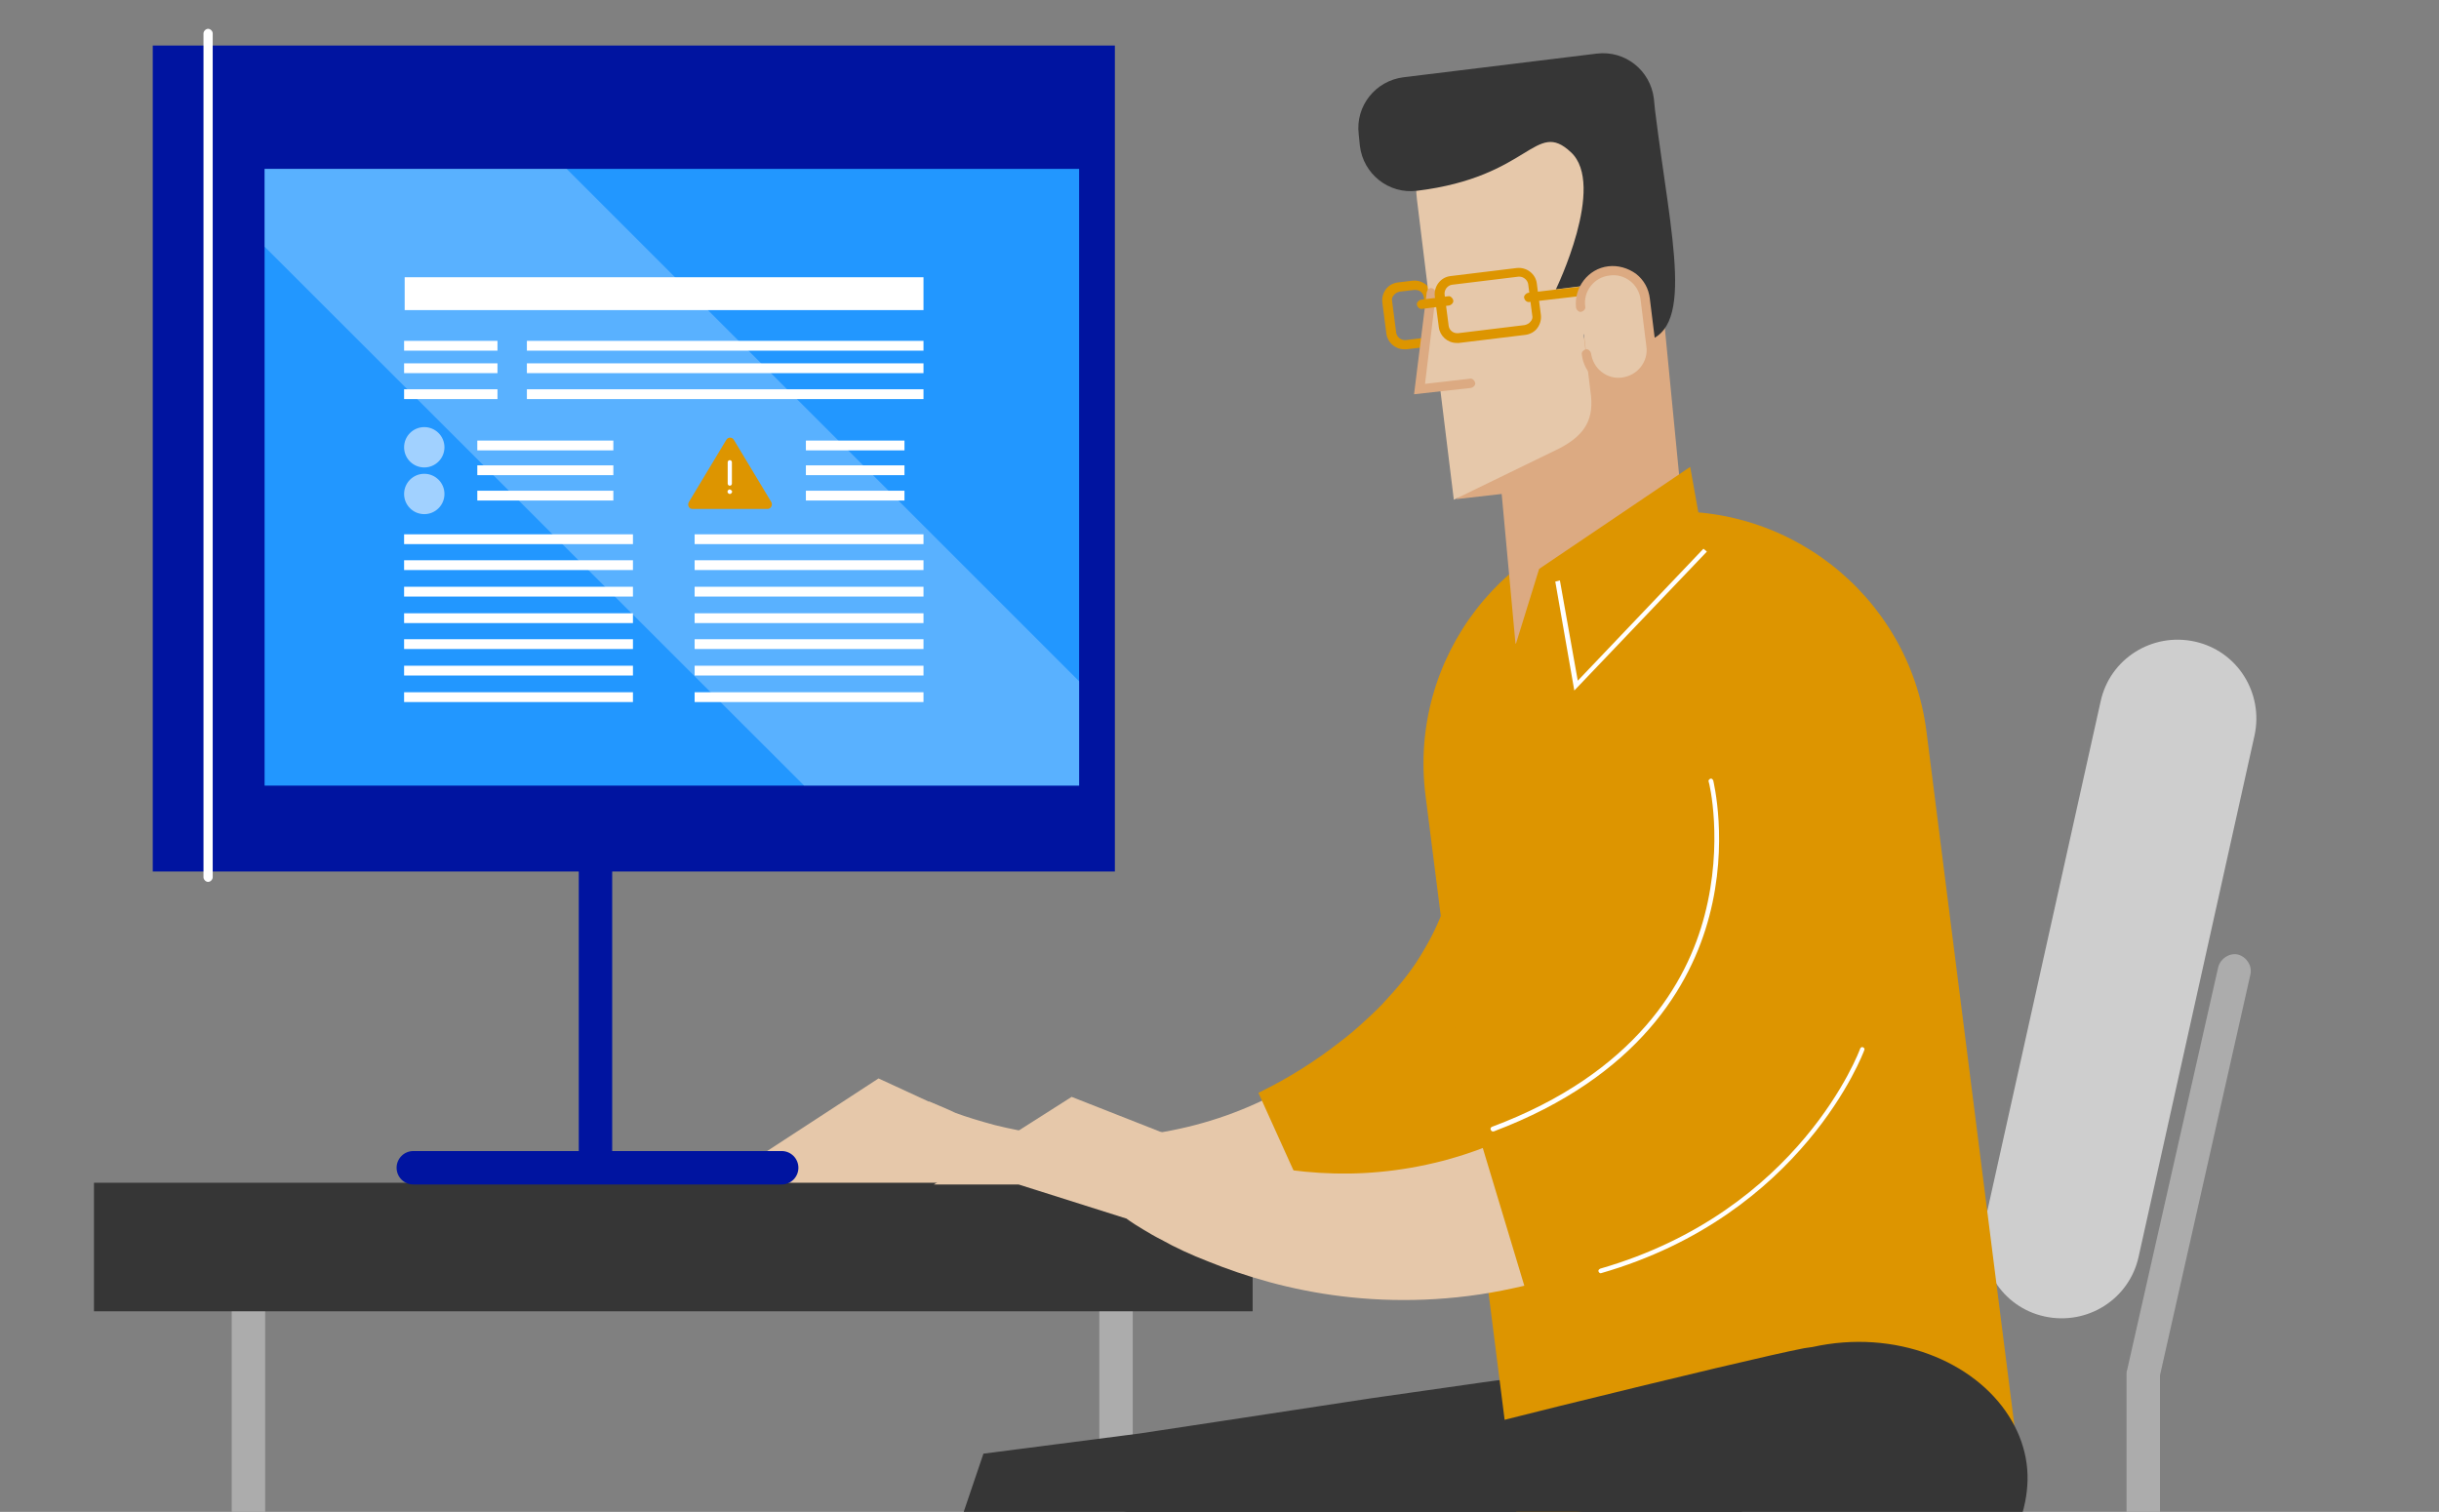
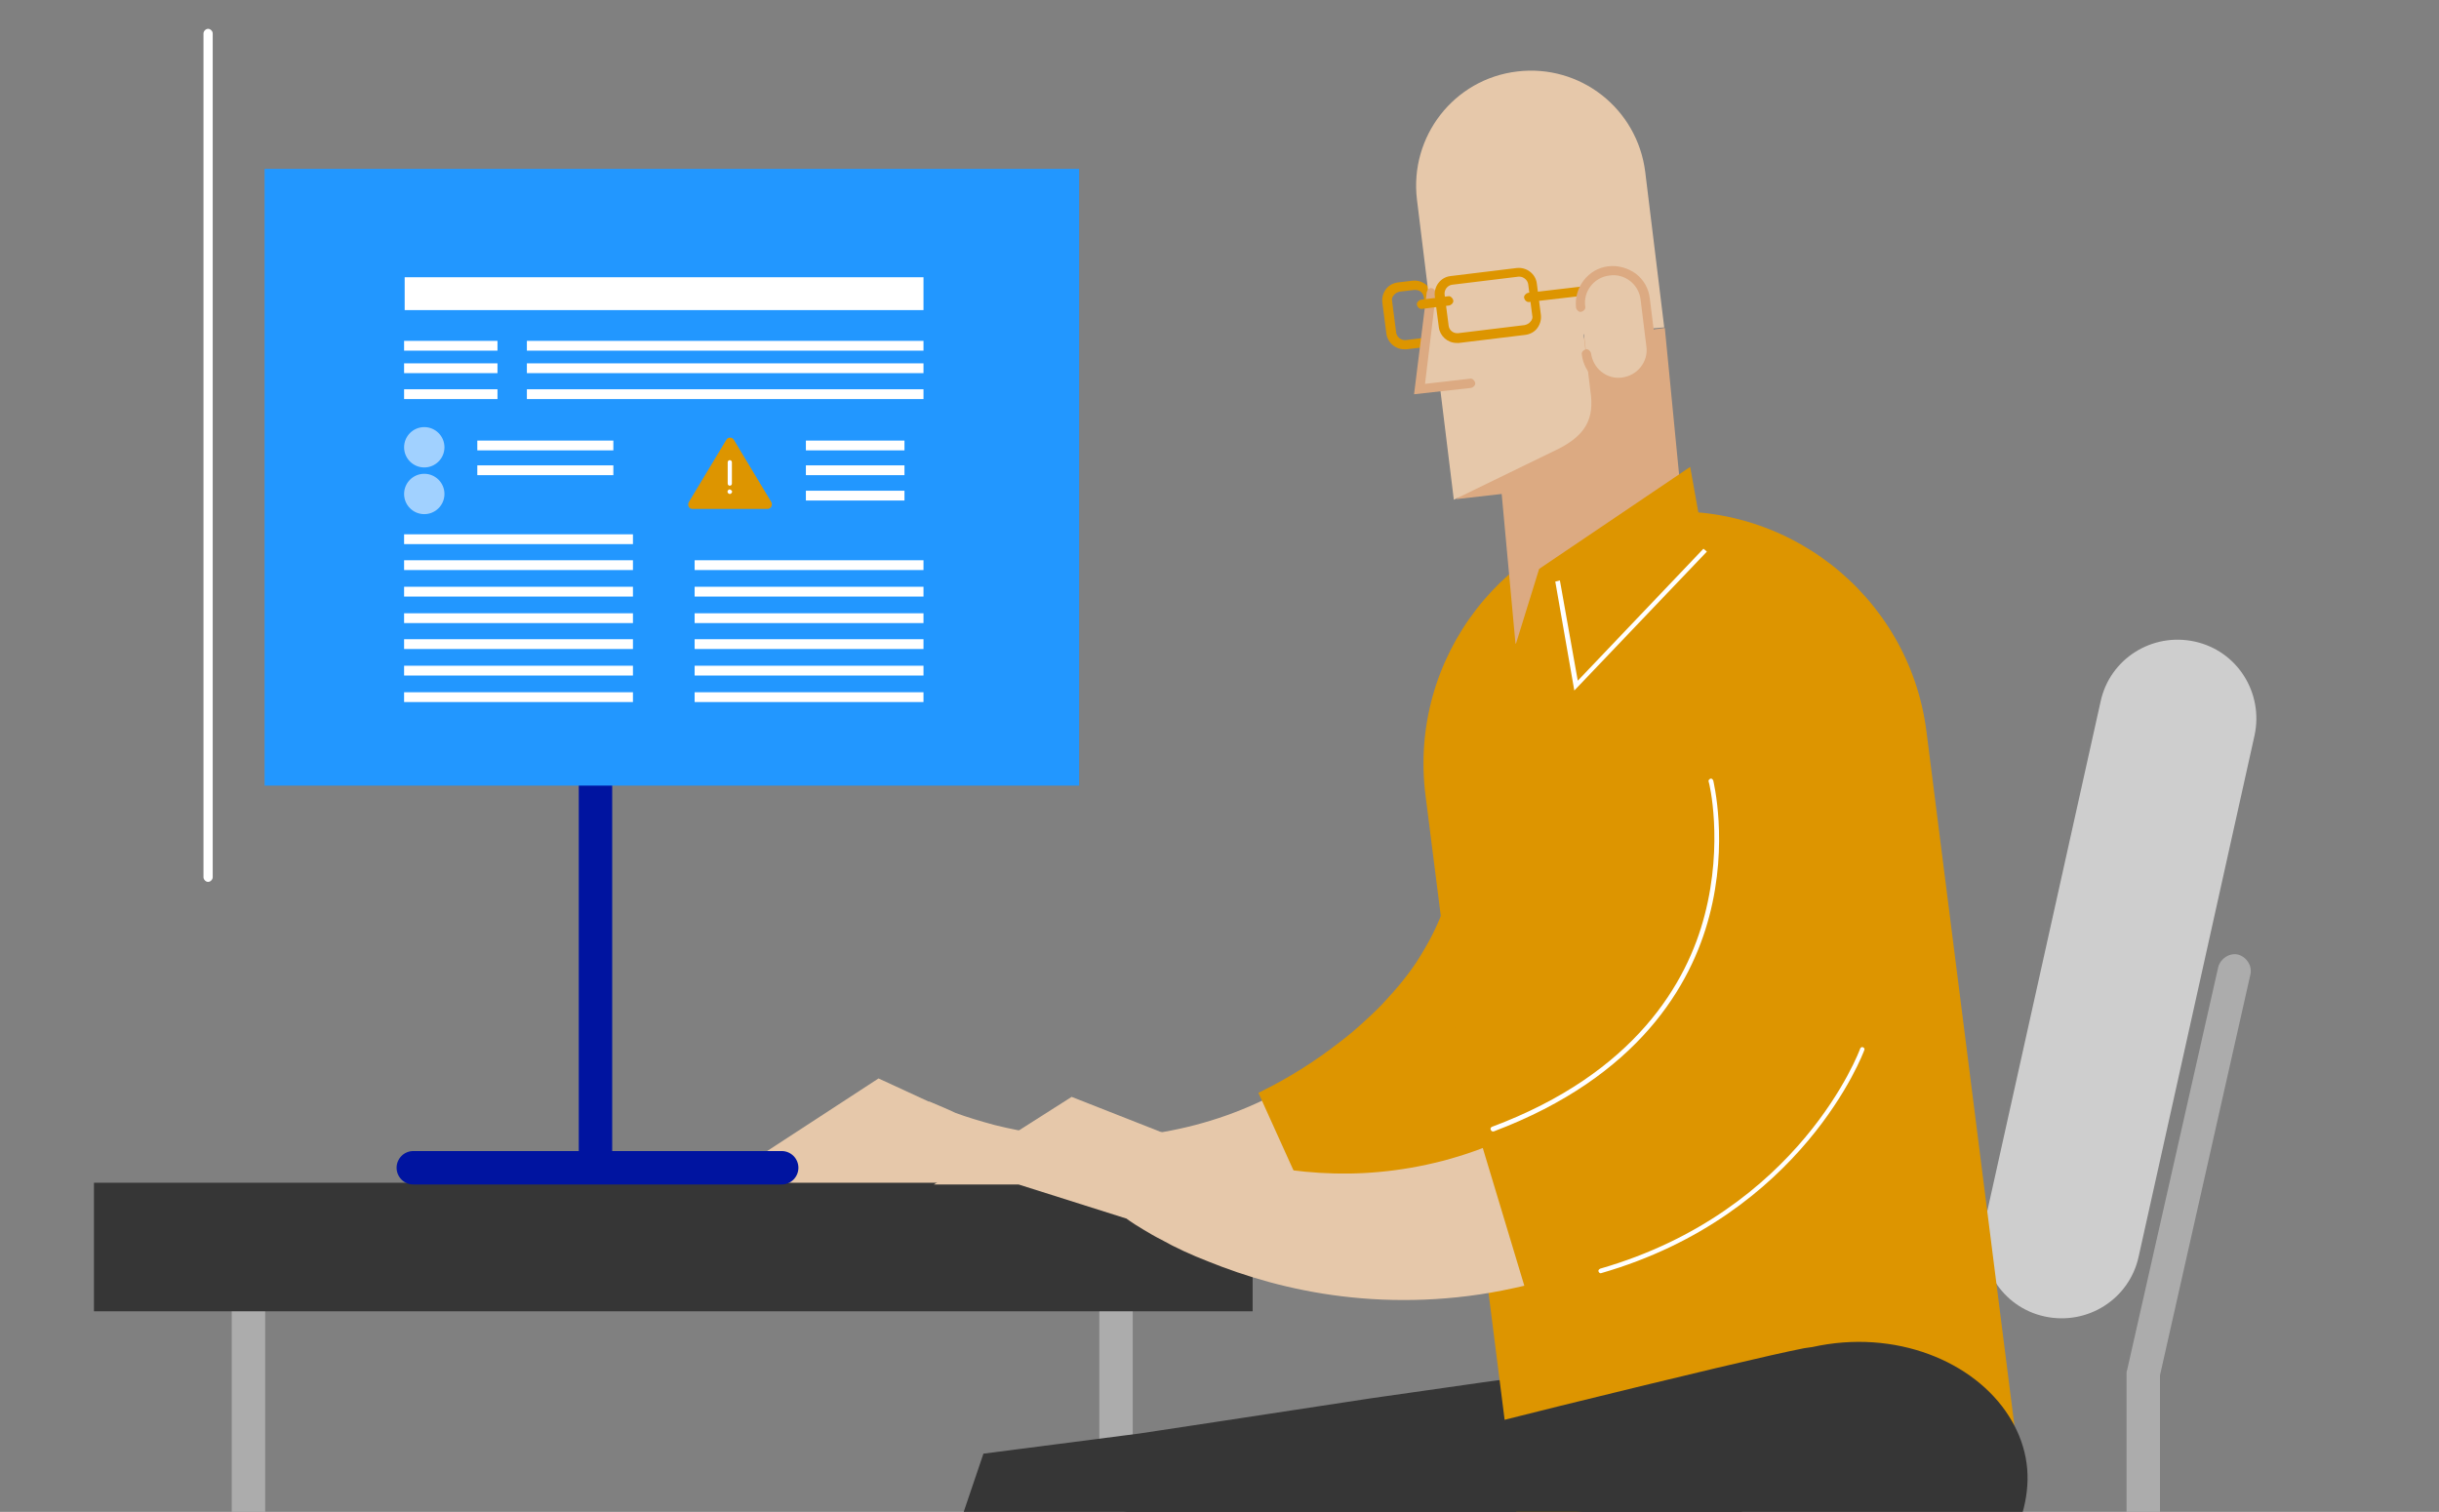
<svg xmlns="http://www.w3.org/2000/svg" xmlns:xlink="http://www.w3.org/1999/xlink" version="1.1" width="423.1" height="262.3" x="0px" y="0px" viewBox="0 0 423.1 262.3" style="enable-background:new 0 0 423.1 262.3;" xml:space="preserve">
  <rect x="0" y="0" width="423.1" height="262.3" fill="#808080" stroke="none" />
  <style type="text/css">
	.st0{clip-path:url(#SVGID_2_);fill:#DD9500;}
	.st1{clip-path:url(#SVGID_2_);fill:#E6C8AA;}
	.st2{clip-path:url(#SVGID_2_);}
	.st3{fill:#DD9500;}
	.st4{clip-path:url(#SVGID_2_);fill:#DFDFDF;}
	.st5{clip-path:url(#SVGID_2_);fill:#CECECE;}
	.st6{clip-path:url(#SVGID_2_);fill:#ACACAC;}
	.st7{clip-path:url(#SVGID_2_);fill:#ADADAD;}
	.st8{fill:#ACACAC;}
	.st9{fill:#363636;}
	.st10{clip-path:url(#SVGID_2_);fill:#000CA5;}
	.st11{clip-path:url(#SVGID_2_);fill:#363636;}
	.st12{clip-path:url(#SVGID_2_);fill:#0014A0;}
	.st13{fill:#0014A0;}
	.st14{clip-path:url(#SVGID_2_);fill:#2297FF;}
	.st15{opacity:0.25;clip-path:url(#SVGID_4_);fill:#FFFFFF;}
	.st16{clip-path:url(#SVGID_2_);fill:#FFFFFF;}
	.st17{clip-path:url(#SVGID_2_);fill:#DCAA82;}
	.st18{fill:none;stroke:#FEFEFE;stroke-width:0.801;stroke-miterlimit:10;}
	.st19{fill:#E6C8AA;}
	.st20{fill:#DCAA82;}
	.st21{fill:#FFFFFF;}
	.st22{fill:none;stroke:#FFFFFF;stroke-width:0.728;stroke-linecap:round;stroke-linejoin:round;stroke-miterlimit:10;}
	.st23{fill:#A1D1FF;}
	.st24{fill:none;stroke:#999999;stroke-miterlimit:10;}
	.st25{fill:#6B6B6B;}
</style>
  <g id="Bground_images">
</g>
  <g id="Hands__x2B__device">
</g>
  <g id="Malware_on_top">
</g>
  <g id="Web_texts_elements">
    <g>
      <g>
        <g>
          <g>
            <g>
              <defs>
                <rect id="SVGID_1_" y="0" width="423.1" height="262.3" />
              </defs>
              <clipPath id="SVGID_2_">
                <use xlink:href="#SVGID_1_" style="overflow:visible;" />
              </clipPath>
              <path class="st0" d="M243.6,60.6c-1.6,0-2.9-1.2-3.1-2.7l-0.7-5.4c-0.1-0.8,0.1-1.6,0.6-2.3c0.5-0.7,1.3-1.1,2.1-1.2l2.5-0.3        c1.7-0.2,3.3,1,3.5,2.7l0.7,5.4c0.1,0.8-0.1,1.6-0.6,2.3c-0.5,0.7-1.3,1.1-2.1,1.2l-2.5,0.3C243.9,60.6,243.8,60.6,243.6,60.6        z M245.5,50.3c-0.1,0-0.1,0-0.2,0l-2.5,0.3c-0.4,0.1-0.8,0.3-1,0.6c-0.3,0.3-0.4,0.7-0.3,1.1l0.7,5.4c0.1,0.8,0.9,1.4,1.7,1.3        l2.5-0.3c0.4-0.1,0.8-0.3,1-0.6c0.3-0.3,0.4-0.7,0.3-1.1l-0.7-5.4C246.9,50.8,246.3,50.3,245.5,50.3z" />
              <path class="st1" d="M161.2,191.1l-8.7,14.1c1,0.7,1.8,1.2,2.8,1.8c1,0.6,2,1.2,3.2,1.8c2.3,1.3,5.1,2.6,8.2,3.8        c6.2,2.5,14,4.9,23.1,6c9,1.1,19.3,0.9,29.7-1.4c10.4-2.2,20.7-6.5,29.8-12c2.3-1.4,4.5-2.8,6.7-4.4c2.2-1.6,4.4-3.3,6.5-5        c4.2-3.6,8.1-7.6,11.5-11.9c6.8-8.7,11.3-18.6,13.6-27.6c2.4-9,2.8-17,2.7-23.1c-0.1-6.1-0.8-10.4-1.1-12.6l-0.2-1.2        c-1-6.3-4-11.5-7.7-15c-3.7-3.5-8.1-5.3-12.2-5.1c-1.9,0.1-3.7,0.4-5.4,1.4l0,0l0,0c-1.6,0.9-3.1,2-4.4,3.3        c-2.8,2.8-4.8,6.4-5.9,10.3c-1.1,3.9-1.3,7.9-0.4,12l0.1,0.8c0.2,1.4,0.9,4.2,1.3,8c0.4,3.8,0.7,8.6-0.1,13.9        c-0.7,5.3-2.5,11-5.9,16.7c-1.7,2.8-3.8,5.6-6.3,8.3c-1.3,1.3-2.6,2.7-4,4c-1.4,1.3-3,2.6-4.6,3.9c-6.3,5-13.4,9-20.7,11.6        c-7.3,2.6-14.8,3.8-21.7,3.9c-7,0.1-13.3-0.9-18.5-2.2c-2.6-0.7-4.9-1.4-6.8-2.1C163.9,192.2,162.1,191.5,161.2,191.1z" />
              <g class="st2">
                <path class="st3" d="M253.8,149.6c-0.8,5.1-2.5,10.6-5.8,16c-1.7,2.8-3.8,5.6-6.3,8.3c-1.3,1.3-2.6,2.7-4,4         c-1.4,1.3-3,2.6-4.6,3.9c-4.2,3.3-8.7,6.1-13.3,8.4l9.1,20.1l10.6-0.1c3.2-1.5,6.3-3.2,9.3-5c2.3-1.4,4.5-2.8,6.7-4.4         c2.2-1.6,4.4-3.3,6.5-5c1-0.9,2-1.8,3-2.7l1-18l-5.2-28L253.8,149.6z" />
                <path class="st3" d="M228.2,211.5l-9.9-21.9l1-0.5c4.6-2.3,9-5.1,13.1-8.3c1.6-1.2,3.1-2.5,4.5-3.8c1.3-1.2,2.6-2.4,3.9-3.9         c2.4-2.6,4.5-5.3,6.1-8.1c2.9-4.8,4.8-10,5.6-15.6l0.1-0.7l9.1-3.3l5.5,29.6l-1.1,18.7L266,194c-1,0.9-2.1,1.9-3.1,2.7         c-2.2,1.9-4.4,3.6-6.6,5.1c-2.2,1.5-4.4,3-6.8,4.4c-3,1.8-6.2,3.5-9.4,5l-0.2,0.1L228.2,211.5z M221.4,190.7l8.3,18.3         l9.5-0.1c3.1-1.5,6.1-3.1,9-4.8c2.3-1.4,4.5-2.8,6.7-4.3c2.1-1.5,4.3-3.2,6.5-5c0.9-0.7,1.8-1.5,2.6-2.3l1-17.4l-4.9-26.5         l-5.2,1.9c-1,5.6-2.9,10.9-5.8,15.7c-1.8,2.9-3.9,5.8-6.4,8.5c-1.4,1.5-2.7,2.8-4.1,4c-1.5,1.3-3.1,2.7-4.7,3.9         C229.9,185.8,225.8,188.5,221.4,190.7z" />
              </g>
              <polygon class="st1" points="162.8,191.9 152.4,187.1 125.1,204.9 162.5,207.3       " />
              <path class="st4" d="M379.9,391.7H248.5c-1.6,0-2.9-1.3-2.9-2.9c0-1.6,1.3-2.9,2.9-2.9h131.4c1.6,0,2.9,1.3,2.9,2.9        C382.8,390.4,381.5,391.7,379.9,391.7z" />
              <path class="st5" d="M371,218c-1.6,7.4-8.9,12-16.3,10.4l0,0c-7.4-1.6-12-8.9-10.4-16.3l20.1-90.4c1.6-7.4,8.9-12,16.3-10.4        l0,0c7.4,1.6,12,8.9,10.4,16.3L371,218z" />
              <path class="st4" d="M242,413.6c0,6.9-5.6,12.6-12.6,12.6c-6.9,0-12.6-5.6-12.6-12.6c0-6.9,5.6-12.6,12.6-12.6        C236.4,401,242,406.6,242,413.6z" />
              <path class="st4" d="M326.1,413.6c0,6.9-5.6,12.6-12.6,12.6c-6.9,0-12.6-5.6-12.6-12.6c0-6.9,5.6-12.6,12.6-12.6        C320.4,401,326.1,406.6,326.1,413.6z" />
              <path class="st4" d="M408.6,413.6c0,6.9-5.6,12.6-12.6,12.6c-6.9,0-12.6-5.6-12.6-12.6c0-6.9,5.6-12.6,12.6-12.6        C403,401,408.6,406.6,408.6,413.6z" />
-               <path class="st4" d="M313.1,398.1c-1.6,0-2.9-1.3-2.9-2.9V280.9c0-1.6,1.3-2.9,2.9-2.9c1.6,0,2.9,1.3,2.9,2.9v114.4        C316,396.8,314.7,398.1,313.1,398.1z" />
+               <path class="st4" d="M313.1,398.1c-1.6,0-2.9-1.3-2.9-2.9V280.9c0-1.6,1.3-2.9,2.9-2.9c1.6,0,2.9,1.3,2.9,2.9v114.4        z" />
              <path class="st6" d="M371.8,291.9c-1.6,0-2.9-1.3-2.9-2.9v-50.7c0-0.2,0-0.4,0.1-0.6l15.8-69.9c0.4-1.5,1.9-2.5,3.4-2.2        c1.5,0.4,2.5,1.9,2.2,3.4l-15.7,69.6V289C374.6,290.6,373.4,291.9,371.8,291.9z" />
              <path class="st7" d="M367.5,288.5c0-9.5-7.7-17.2-17.2-17.2h-74.7c-9.5,0-17.2,7.7-17.2,17.2v3.9h109L367.5,288.5z" />
              <g class="st2">
                <path class="st8" d="M193.6,424.5c1.6,0,2.9-1.3,2.9-2.8V222.4c0-1.6-1.3-2.8-2.9-2.8c-1.6,0-2.9,1.3-2.9,2.8v199.3         C190.7,423.2,192,424.5,193.6,424.5z" />
                <path class="st8" d="M43.1,424.5c1.6,0,2.9-1.3,2.9-2.8V222.4c0-1.6-1.3-2.8-2.9-2.8c-1.6,0-2.9,1.3-2.9,2.8v199.3         C40.2,423.2,41.5,424.5,43.1,424.5z" />
                <rect x="16.3" y="205.2" class="st9" width="201" height="22.3" />
              </g>
              <polygon class="st10" points="219,424.9 219,391.6 197.7,391.6 148.4,420.9 148.4,424.9 187,424.9 197.7,419.3 200.4,424.9               " />
              <path class="st11" d="M127.1,392.4l20.2,7.7c4-8.4,12.4-26.7,22.5-49.2l16.2-36l8.5-18.9l2.1-4.7c0.1-0.3,0.1-0.2,0.1-0.3        l0.1-0.1l0.2-0.2l0.3-0.4c0.4-0.6,0.8-1.1,1.2-1.5c0.6,0.1,1.1,0.2,1.6,0.3l0.7,0.1l0.3,0.1l0.2,0l0.1,0c0,0,0,0,0.2,0        l14.6-0.6l25.9-1.1c15.4-0.7,26.6-1.3,30.6-1.7l1.3-0.1c13.7-0.8,24.4-9.4,27.4-19.4c0.7-2.3,1-4.7,0.7-7.2l0,0l0,0        c-0.2-2.4-0.9-4.8-2.1-6.9c-4.8-9.3-17-15.7-30.5-14l-1.3,0.1c-4,0.4-15.1,2-30.4,4.2l-25.6,3.9l-14.5,2.2l-27.1,3.5        l-5.9,17.4l-2.9,8.5l-1.5,4.9l-6.1,19.8l-11.6,37.7C135.5,364.2,129.7,383.5,127.1,392.4z" />
              <path class="st0" d="M350.1,252.5l-15.9-125.5c-3-24-25-41-49-37.9c-24,3-41,25-37.9,49l15.9,125.5L350.1,252.5z" />
              <path class="st11" d="M197.3,398.6l23.2-1.9c0-8.4-0.3-25.1-0.7-45.9l-0.7-33.9l-0.2-9.1l-0.1-4.4l0.2-1.4        c0.2-1.8,0.5-3.3,0.7-4.5c2.1,0,3.9,0.1,5.4,0.2l0.5,0c-0.1,0,0.6-0.1,1-0.1l1.3-0.2l5-0.7l9.9-1.3l36.3-4.8        c21.9-3,38.2-5.3,43.4-6.2l1.4-0.3c14.6-2.2,25.2-12.5,27.4-23.5c0.5-2.5,0.6-5.1,0.1-7.7l0,0l0,0c-0.5-2.6-1.5-5-2.9-7.2        c-6-9.5-19.7-15.2-34.1-12l-1.4,0.2c-5.2,1-21.2,4.8-42.7,10.1l-35.6,8.9l-9.7,2.4l-4.9,1.2l-1.2,0.3        c-0.5,0.1-0.6,0.2-1.5,0.4l-4.4,1l-34.6,7.8l3.8,32.2l0.9,7.7l0.7,4.8l1.3,9l5,33.5C193.4,373.8,195.9,390.3,197.3,398.6z" />
              <polygon class="st10" points="149,424.9 149,391.6 127.7,391.6 78.4,420.9 78.4,424.9 117,424.9 127.7,419.3 130.4,424.9               " />
              <polygon class="st1" points="204.2,197.5 185.9,190.3 162,205.5 176.7,205.5 196.3,211.7       " />
-               <rect x="26.5" y="7.9" class="st12" width="166.9" height="143.3" />
              <g class="st2">
                <path class="st13" d="M71.7,205.5h63.9c1.6,0,2.9-1.3,2.9-2.9c0-1.6-1.3-2.9-2.9-2.9H71.7c-1.6,0-2.9,1.3-2.9,2.9         C68.8,204.2,70.1,205.5,71.7,205.5z" />
                <path class="st13" d="M103.3,203.6c1.6,0,2.9-1.3,2.9-2.9V62.1c0-1.6-1.3-2.9-2.9-2.9c-1.6,0-2.9,1.3-2.9,2.9v138.6         C100.4,202.3,101.7,203.6,103.3,203.6z" />
              </g>
              <rect x="45.9" y="29.3" class="st14" width="141.3" height="107" />
              <g class="st2">
                <defs>
-                   <rect id="SVGID_3_" x="45.9" y="29.3" width="141.3" height="107" />
-                 </defs>
+                   </defs>
                <clipPath id="SVGID_4_">
                  <use xlink:href="#SVGID_3_" style="overflow:visible;" />
                </clipPath>
                <polygon class="st15" points="45.5,28.8 97.8,28.8 188,119 188,136.6 139.8,136.6 45.5,42.4        " />
              </g>
              <path class="st16" d="M36.1,153c-0.4,0-0.8-0.4-0.8-0.8V5.8c0-0.4,0.4-0.8,0.8-0.8c0.4,0,0.8,0.4,0.8,0.8v146.4        C36.9,152.6,36.5,153,36.1,153z" />
              <path class="st1" d="M204.2,197.4l-8.7,14.1c1,0.7,1.8,1.2,2.8,1.8c1,0.6,2,1.2,3.2,1.8c2.3,1.3,5.1,2.6,8.2,3.8        c6.2,2.5,14,4.9,23.1,6c9,1.1,19.3,0.9,29.7-1.4c10.4-2.2,20.7-6.5,29.8-12c2.3-1.4,4.5-2.8,6.7-4.4c2.2-1.6,4.4-3.3,6.5-5.1        c4.2-3.6,8.1-7.6,11.5-11.9c6.8-8.7,11.3-18.6,13.6-27.6c2.4-9,2.8-17,2.7-23.1c-0.1-6.1-0.8-10.4-1.1-12.6l-0.2-1.2        c-1-6.3-4-11.5-7.7-15c-3.7-3.5-8.1-5.3-12.2-5.1c-1.9,0.1-3.7,0.4-5.4,1.4l0,0l0,0c-1.6,0.9-3.1,2-4.4,3.3        c-2.8,2.8-4.8,6.4-5.9,10.3c-1.1,3.9-1.3,7.9-0.4,12l0.1,0.8c0.2,1.4,0.9,4.2,1.3,8c0.4,3.8,0.7,8.6-0.1,13.9        c-0.7,5.3-2.5,11-5.9,16.7c-1.7,2.8-3.8,5.6-6.3,8.3c-1.3,1.3-2.6,2.7-4,4c-1.4,1.3-3,2.6-4.6,3.9c-6.3,5-13.4,9-20.7,11.6        c-7.3,2.6-14.8,3.8-21.7,3.9c-7,0.1-13.4-0.9-18.5-2.2c-2.6-0.7-4.9-1.4-6.8-2.1C206.8,198.6,205.1,197.8,204.2,197.4z" />
              <polygon class="st17" points="257.4,60.8 259.9,80.9 252.6,86.6 260.5,85.7 262.9,111.7 292.1,90.8 288.8,56.9       " />
              <path class="st1" d="M270.5,77.8l-18.3,8.9l-6.4-52.1c-1.3-10.9,6.4-20.9,17.4-22.2c10.9-1.3,20.8,6.4,22.2,17.4l3.3,27        l-14,1.2l1.2,9.9C276.6,72.6,275.1,75.4,270.5,77.8z" />
              <g class="st2">
                <path class="st18" d="M273.1,59.3" />
              </g>
              <g class="st2">
                <polyline class="st19" points="248.3,50.8 246.3,67.4 255,66.4        " />
                <path class="st20" d="M245.3,68.4l2.2-17.7c0.1-0.4,0.4-0.8,0.9-0.7c0.4,0.1,0.7,0.5,0.7,0.9l-1.9,15.7l7.8-0.9         c0.4-0.1,0.8,0.3,0.9,0.7c0.1,0.4-0.3,0.8-0.7,0.9L245.3,68.4z" />
              </g>
-               <path class="st11" d="M245.8,33.1c-4.9,0.6-9.3-2.9-9.9-7.8l-0.2-2c-0.6-4.9,2.9-9.3,7.8-9.9l33.5-4.1        c4.9-0.6,9.3,2.9,9.9,7.8l0.2,2c2.8,22.6,7.3,39.1-2.6,40.3c-9.8,1.2-8.2-10-8.2-10l-6.4,0.8c0,0,8.8-18.1,2.6-23.8        C266.3,20.6,265.5,30.7,245.8,33.1z" />
              <path class="st0" d="M252.7,59.5c-1.6,0-2.9-1.2-3.1-2.7l-0.7-5.4c-0.2-1.7,1-3.3,2.7-3.5l11.5-1.4c1.7-0.2,3.3,1,3.5,2.7        l0.7,5.4c0.1,0.8-0.1,1.6-0.6,2.3c-0.5,0.7-1.3,1.1-2.1,1.2l-11.5,1.4C252.9,59.5,252.8,59.5,252.7,59.5z M263.6,48        c-0.1,0-0.1,0-0.2,0l-11.5,1.4c-0.8,0.1-1.4,0.9-1.3,1.7l0.7,5.4c0.1,0.8,0.8,1.4,1.7,1.3l11.5-1.4c0.4-0.1,0.8-0.3,1-0.6        c0.3-0.3,0.4-0.7,0.3-1.1l-0.7-5.4C265,48.6,264.3,48,263.6,48z" />
              <path class="st0" d="M246.6,53.6c-0.4,0-0.7-0.3-0.8-0.7c-0.1-0.4,0.3-0.8,0.7-0.9l4.7-0.6c0.4-0.1,0.8,0.3,0.9,0.7        c0.1,0.4-0.3,0.8-0.7,0.9L246.6,53.6C246.7,53.6,246.6,53.6,246.6,53.6z" />
              <path class="st0" d="M265.2,52.4c-0.4,0-0.7-0.3-0.8-0.7c-0.1-0.4,0.3-0.8,0.7-0.9l11.1-1.3c0.4-0.1,0.8,0.3,0.9,0.7        c0.1,0.4-0.3,0.8-0.7,0.9L265.2,52.4C265.2,52.4,265.2,52.4,265.2,52.4z" />
              <g class="st2">
                <path class="st19" d="M274.2,53.4c-0.4-3.1,1.8-5.9,4.9-6.3l0,0c3.1-0.4,5.9,1.8,6.3,4.9l1,8.1c0.4,3.1-1.8,5.9-4.9,6.3l0,0         c-3.1,0.4-5.9-1.8-6.3-4.9" />
                <path class="st20" d="M280.8,67.2c-1.4,0-2.8-0.5-4-1.4c-1.4-1.1-2.2-2.6-2.4-4.3c-0.1-0.4,0.3-0.8,0.7-0.9         c0.4-0.1,0.8,0.3,0.9,0.7c0.2,1.3,0.8,2.4,1.8,3.2c1,0.8,2.3,1.2,3.6,1c1.3-0.2,2.4-0.8,3.2-1.8c0.8-1,1.2-2.3,1-3.6l-1-8.1         c-0.3-2.7-2.8-4.6-5.4-4.2c-2.7,0.3-4.6,2.8-4.2,5.4c0.1,0.4-0.3,0.8-0.7,0.9c-0.4,0.1-0.8-0.3-0.9-0.7         c-0.4-3.5,2.1-6.8,5.6-7.2c1.7-0.2,3.4,0.3,4.8,1.3c1.4,1.1,2.2,2.6,2.4,4.3l1,8.1c0.2,1.7-0.3,3.4-1.3,4.8         c-1.1,1.4-2.6,2.2-4.3,2.4C281.3,67.2,281,67.2,280.8,67.2z" />
              </g>
            </g>
            <g>
              <path class="st3" d="M333.3,139.5c-0.1-6.1-0.8-10.4-1.1-12.6l-0.2-1.2c-1-6.3-4-11.5-7.7-15c-3.7-3.5-8.1-5.3-12.2-5.1        c-1.9,0.1-3.7,0.4-5.4,1.4l0,0l0,0c-1.6,0.9-3.1,2-4.4,3.3c-2.8,2.8-4.8,6.4-5.9,10.3c-1.1,3.9-1.3,7.9-0.4,12l0.1,0.8        c0.2,1.4,0.9,4.2,1.3,8c0.4,3.8,0.7,8.6-0.1,13.9c-0.7,5.3-2.5,11-5.9,16.7c-1.7,2.8-3.8,5.6-6.3,8.3c-1.3,1.3-2.6,2.7-4,4        c-1.4,1.3-3,2.6-4.6,3.9c-5.6,4.4-11.8,8-18.2,10.6l7.3,24.1c3.3-0.8,6.5-1.9,9.7-3.1l25.3-13.8c1.6-1.2,3.3-2.5,4.8-3.8        c4.2-3.6,8.1-7.6,11.5-11.9c6.8-8.7,11.3-18.6,13.6-27.6C333,153.6,333.4,145.6,333.3,139.5z" />
              <path class="st3" d="M264.8,224.3l-7.9-26.2l1-0.4c6.2-2.5,12.3-6,17.9-10.4c1.6-1.2,3.1-2.5,4.5-3.8c1.3-1.2,2.6-2.5,3.9-3.9        c2.4-2.6,4.5-5.3,6.1-8.1c3-5,4.9-10.4,5.7-16.2c0.6-4.3,0.6-8.8,0.1-13.6c-0.3-2.9-0.8-5.2-1.1-6.7c-0.1-0.5-0.2-0.8-0.2-1.1        l-0.1-0.8c-0.9-4.1-0.8-8.3,0.4-12.5c1.2-4.2,3.4-7.9,6.2-10.8c1.2-1.3,2.8-2.5,4.7-3.5c1.7-1,3.7-1.5,6-1.6        c4.6-0.1,9.2,1.8,13.1,5.5c4.2,3.9,7.1,9.5,8.1,15.6l0.2,1.1c0.7,3.9,1.1,8.2,1.2,12.8c0.1,8.1-0.8,16-2.7,23.5        c-2.6,10-7.5,19.9-13.9,28c-3.4,4.3-7.3,8.4-11.7,12.1c-1.6,1.4-3.3,2.7-4.9,3.9l-0.1,0.1l-25.5,13.9        c-3.3,1.2-6.6,2.3-9.8,3.1L264.8,224.3z M259.8,199.5l6.6,21.9c2.8-0.8,5.6-1.7,8.4-2.7l25.2-13.7c1.6-1.2,3.1-2.4,4.7-3.7        c4.2-3.6,8-7.5,11.3-11.8c6.2-7.8,10.9-17.4,13.4-27.1c1.9-7.3,2.8-15,2.7-22.8c-0.1-4.5-0.5-8.6-1.1-12.4l-0.2-1.2        c-0.9-5.7-3.5-10.8-7.3-14.3c-3.4-3.2-7.5-4.9-11.4-4.8c-1.8,0.1-3.5,0.5-4.8,1.2l-0.1,0c-1.7,0.9-3,1.9-4.1,3.1        c-2.6,2.6-4.5,6-5.6,9.8c-1.1,3.9-1.2,7.7-0.4,11.4l0,0.1l0.1,0.8c0.1,0.3,0.1,0.7,0.2,1.1c0.3,1.6,0.8,3.9,1.1,6.9        c0.6,5,0.5,9.7-0.1,14.2c-0.9,6.1-2.9,11.9-6.1,17.1c-1.8,2.9-3.9,5.8-6.4,8.5c-1.4,1.5-2.7,2.8-4.1,4        c-1.4,1.3-3.1,2.7-4.7,3.9C271.7,193.4,265.9,196.9,259.8,199.5z" />
            </g>
            <polygon class="st3" points="261.7,115.8 267,98.7 293.2,81 295.8,95.5      " />
            <path class="st21" d="M259,196.3c-0.2,0-0.3-0.1-0.4-0.3c-0.1-0.2,0-0.4,0.2-0.5c24.9-9.3,33.9-25.1,36.9-36.7       c3.3-12.6,0.8-23.1,0.7-23.2c-0.1-0.2,0.1-0.4,0.3-0.5c0.2-0.1,0.4,0.1,0.5,0.3c0,0.1,2.7,10.8-0.7,23.6       c-3.1,11.8-12.2,27.8-37.4,37.3C259.1,196.3,259,196.3,259,196.3z" />
            <path class="st21" d="M277.7,220.9c-0.2,0-0.3-0.1-0.4-0.3c-0.1-0.2,0.1-0.4,0.3-0.5c34.7-10,45-37.9,45.1-38.2       c0.1-0.2,0.3-0.3,0.5-0.2c0.2,0.1,0.3,0.3,0.2,0.5c-0.1,0.3-10.6,28.6-45.7,38.7C277.7,220.8,277.7,220.9,277.7,220.9z" />
            <polygon class="st21" points="273.1,119.8 269.8,100.9 270.6,100.7 273.7,118.1 295.5,95.2 296.1,95.7      " />
          </g>
        </g>
        <g>
          <g>
            <g>
              <g id="Group_787-2_1_" transform="translate(0 20.737)">
                <g>
                  <rect id="Rectangle_399_1_" x="82.8" y="55.7" class="st21" width="23.6" height="1.7" />
                  <rect id="Rectangle_399_5_" x="82.8" y="60" class="st21" width="23.6" height="1.7" />
-                   <rect id="Rectangle_399_6_" x="82.8" y="64.4" class="st21" width="23.6" height="1.7" />
                </g>
                <rect id="Rectangle_390_1_" x="91.4" y="38.4" class="st21" width="68.8" height="1.7" />
                <rect id="Rectangle_391_1_" x="91.4" y="42.3" class="st21" width="68.8" height="1.7" />
                <rect id="Rectangle_392_1_" x="91.4" y="46.8" class="st21" width="68.8" height="1.7" />
                <rect id="Rectangle_396_1_" x="70.1" y="38.4" class="st21" width="16.2" height="1.7" />
                <rect id="Rectangle_397_1_" x="70.1" y="42.3" class="st21" width="16.2" height="1.7" />
                <rect id="Rectangle_398_1_" x="70.1" y="46.8" class="st21" width="16.2" height="1.7" />
                <g>
                  <rect id="Rectangle_399_14_" x="139.8" y="55.7" class="st21" width="17.1" height="1.7" />
                  <rect id="Rectangle_399_13_" x="139.8" y="60" class="st21" width="17.1" height="1.7" />
                  <rect id="Rectangle_399_12_" x="139.8" y="64.4" class="st21" width="17.1" height="1.7" />
                </g>
              </g>
            </g>
            <g>
              <path class="st3" d="M133.2,88.3h-13.1c-0.6,0-0.9-0.7-0.6-1.2l6.5-10.8c0.3-0.5,1-0.5,1.3,0l6.5,10.8        C134.1,87.6,133.7,88.3,133.2,88.3z" />
              <g>
                <path class="st21" d="M127,85.3c0,0.2-0.2,0.4-0.4,0.4c-0.2,0-0.4-0.2-0.4-0.4c0-0.2,0.2-0.4,0.4-0.4         C126.8,85,127,85.1,127,85.3" />
                <line class="st22" x1="126.6" y1="83.9" x2="126.6" y2="80.2" />
              </g>
            </g>
          </g>
          <rect id="Rectangle_387_1_" x="70.2" y="48.1" class="st21" width="90" height="5.7" />
          <g>
            <circle class="st23" cx="73.6" cy="77.6" r="3.5" />
            <circle class="st23" cx="73.6" cy="85.7" r="3.5" />
          </g>
          <g>
            <rect id="Rectangle_401_1_" x="70.1" y="92.7" class="st21" width="39.7" height="1.7" />
            <rect id="Rectangle_401_5_" x="70.1" y="97.2" class="st21" width="39.7" height="1.7" />
            <rect id="Rectangle_401_9_" x="70.1" y="101.8" class="st21" width="39.7" height="1.7" />
            <rect id="Rectangle_401_10_" x="70.1" y="106.4" class="st21" width="39.7" height="1.7" />
            <rect id="Rectangle_401_11_" x="70.1" y="110.9" class="st21" width="39.7" height="1.7" />
            <rect id="Rectangle_401_12_" x="70.1" y="115.5" class="st21" width="39.7" height="1.7" />
            <rect id="Rectangle_403_5_" x="70.1" y="120.1" class="st21" width="39.7" height="1.7" />
          </g>
          <g>
-             <rect id="Rectangle_401_18_" x="120.5" y="92.7" class="st21" width="39.7" height="1.7" />
            <rect id="Rectangle_401_17_" x="120.5" y="97.2" class="st21" width="39.7" height="1.7" />
            <rect id="Rectangle_401_16_" x="120.5" y="101.8" class="st21" width="39.7" height="1.7" />
            <rect id="Rectangle_401_15_" x="120.5" y="106.4" class="st21" width="39.7" height="1.7" />
            <rect id="Rectangle_401_14_" x="120.5" y="110.9" class="st21" width="39.7" height="1.7" />
            <rect id="Rectangle_401_13_" x="120.5" y="115.5" class="st21" width="39.7" height="1.7" />
            <rect id="Rectangle_403_1_" x="120.5" y="120.1" class="st21" width="39.7" height="1.7" />
          </g>
        </g>
      </g>
    </g>
    <g>
      <path class="st24" d="M-1907.6-740.7" />
    </g>
  </g>
  <g id="Grey_blocks">
    <g>
      <g>
        <path class="st25" d="M282,886.2c0.4,0,1.1-0.1,1.4-0.4c0.2-0.2,0.4-0.4-0.1-0.4c-0.4,0-1.1,0.1-1.4,0.4     C281.7,886,281.5,886.2,282,886.2L282,886.2z" />
      </g>
    </g>
  </g>
</svg>